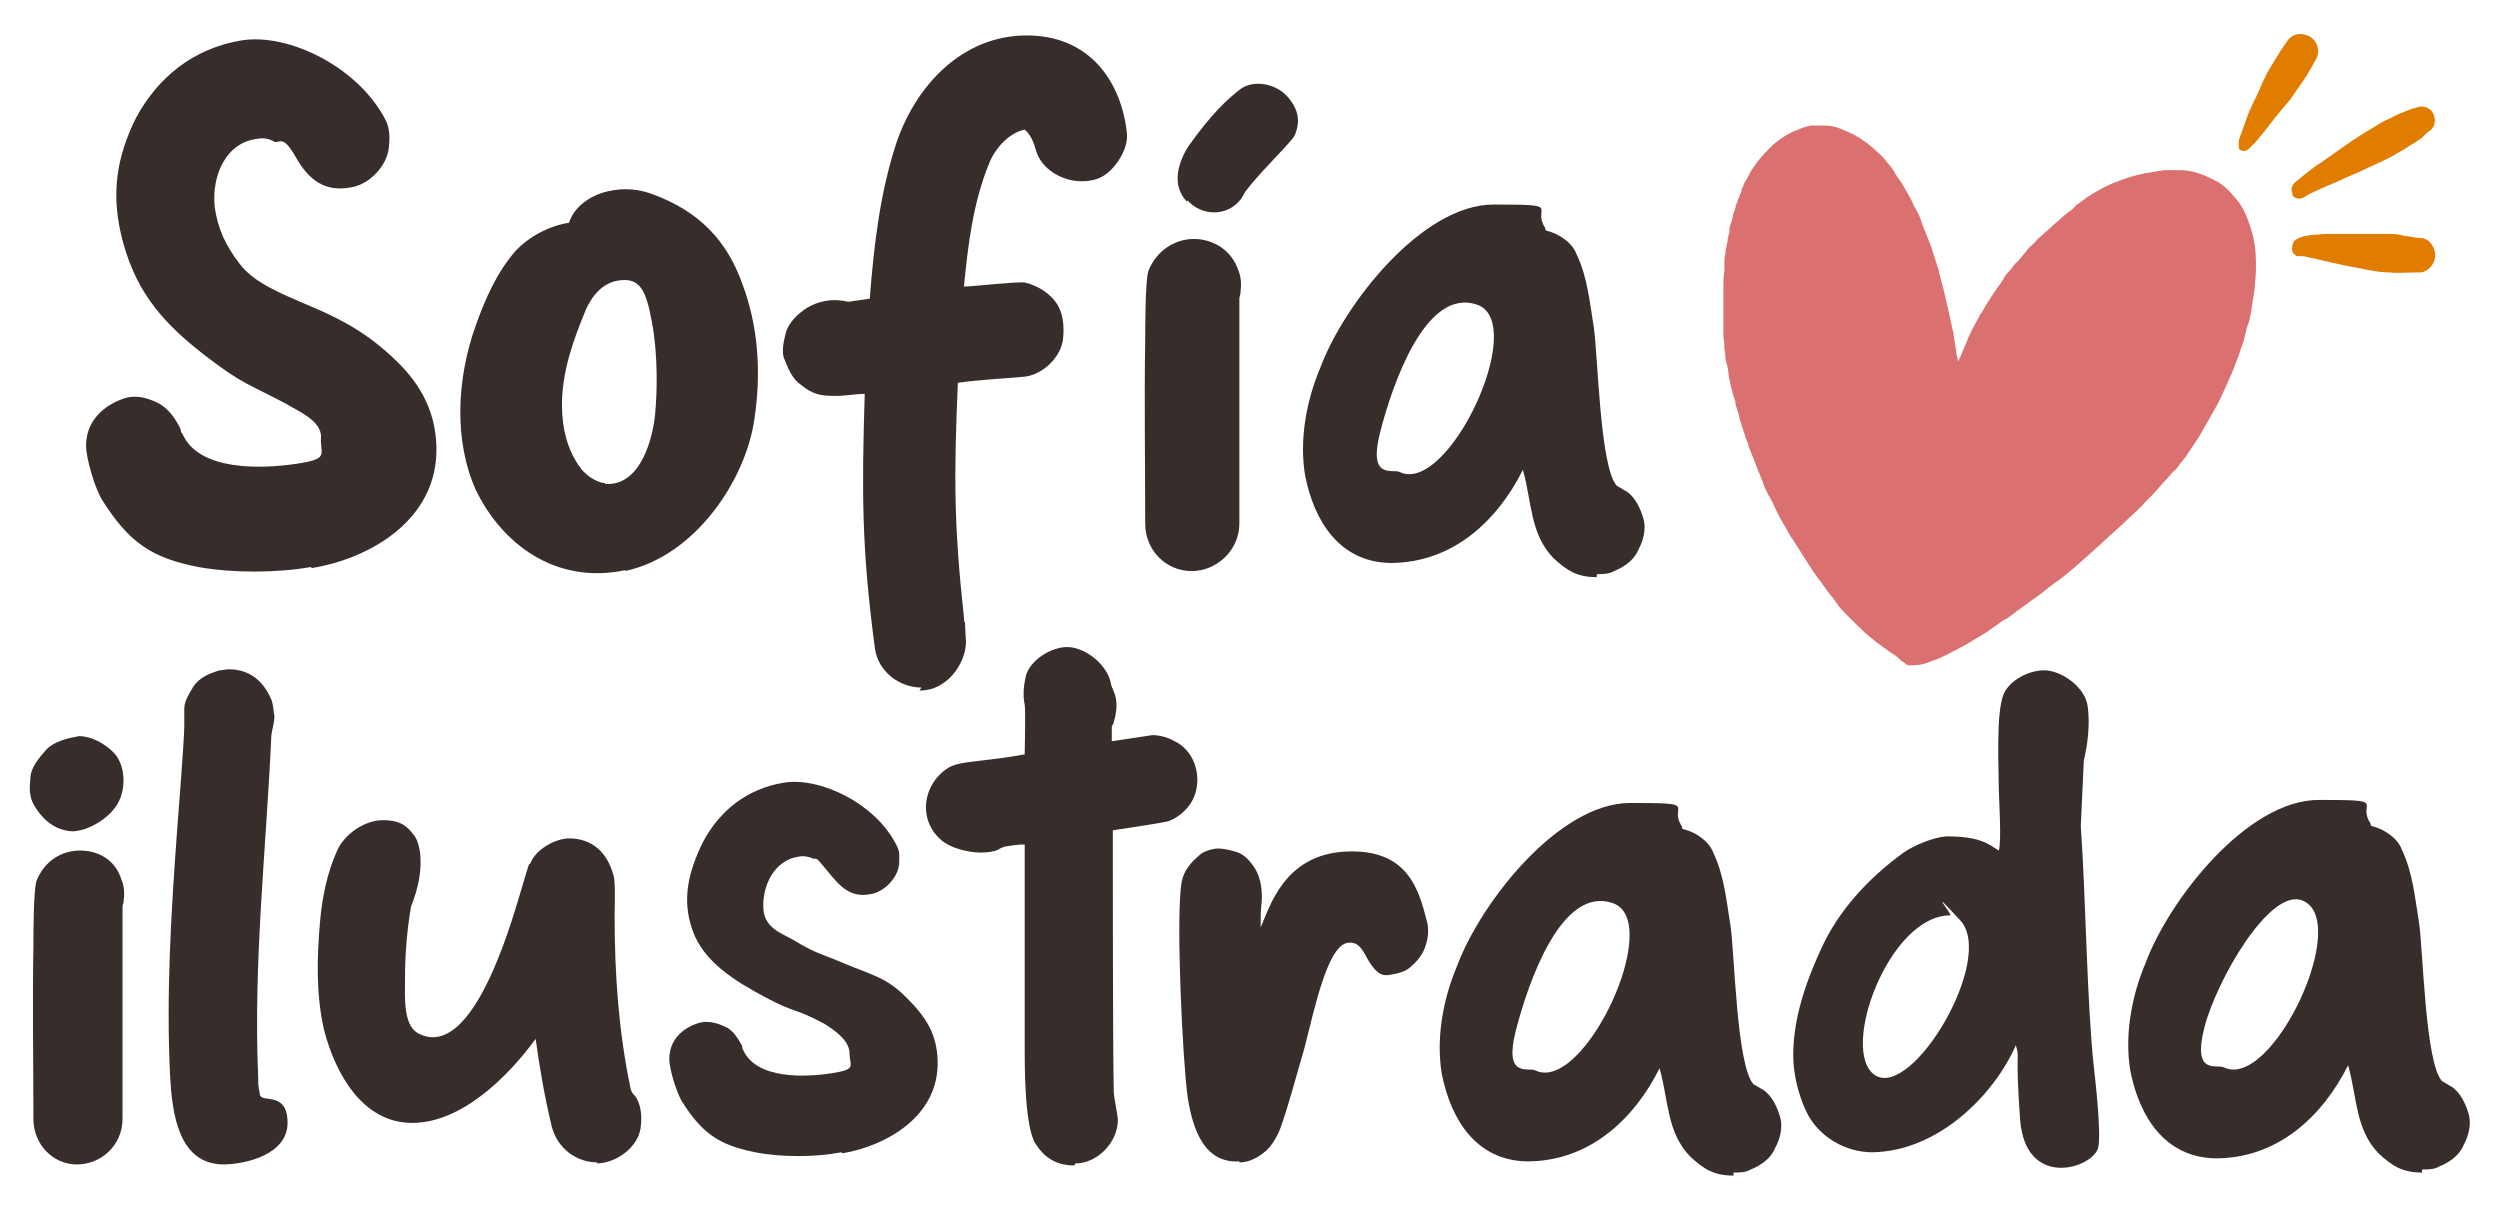
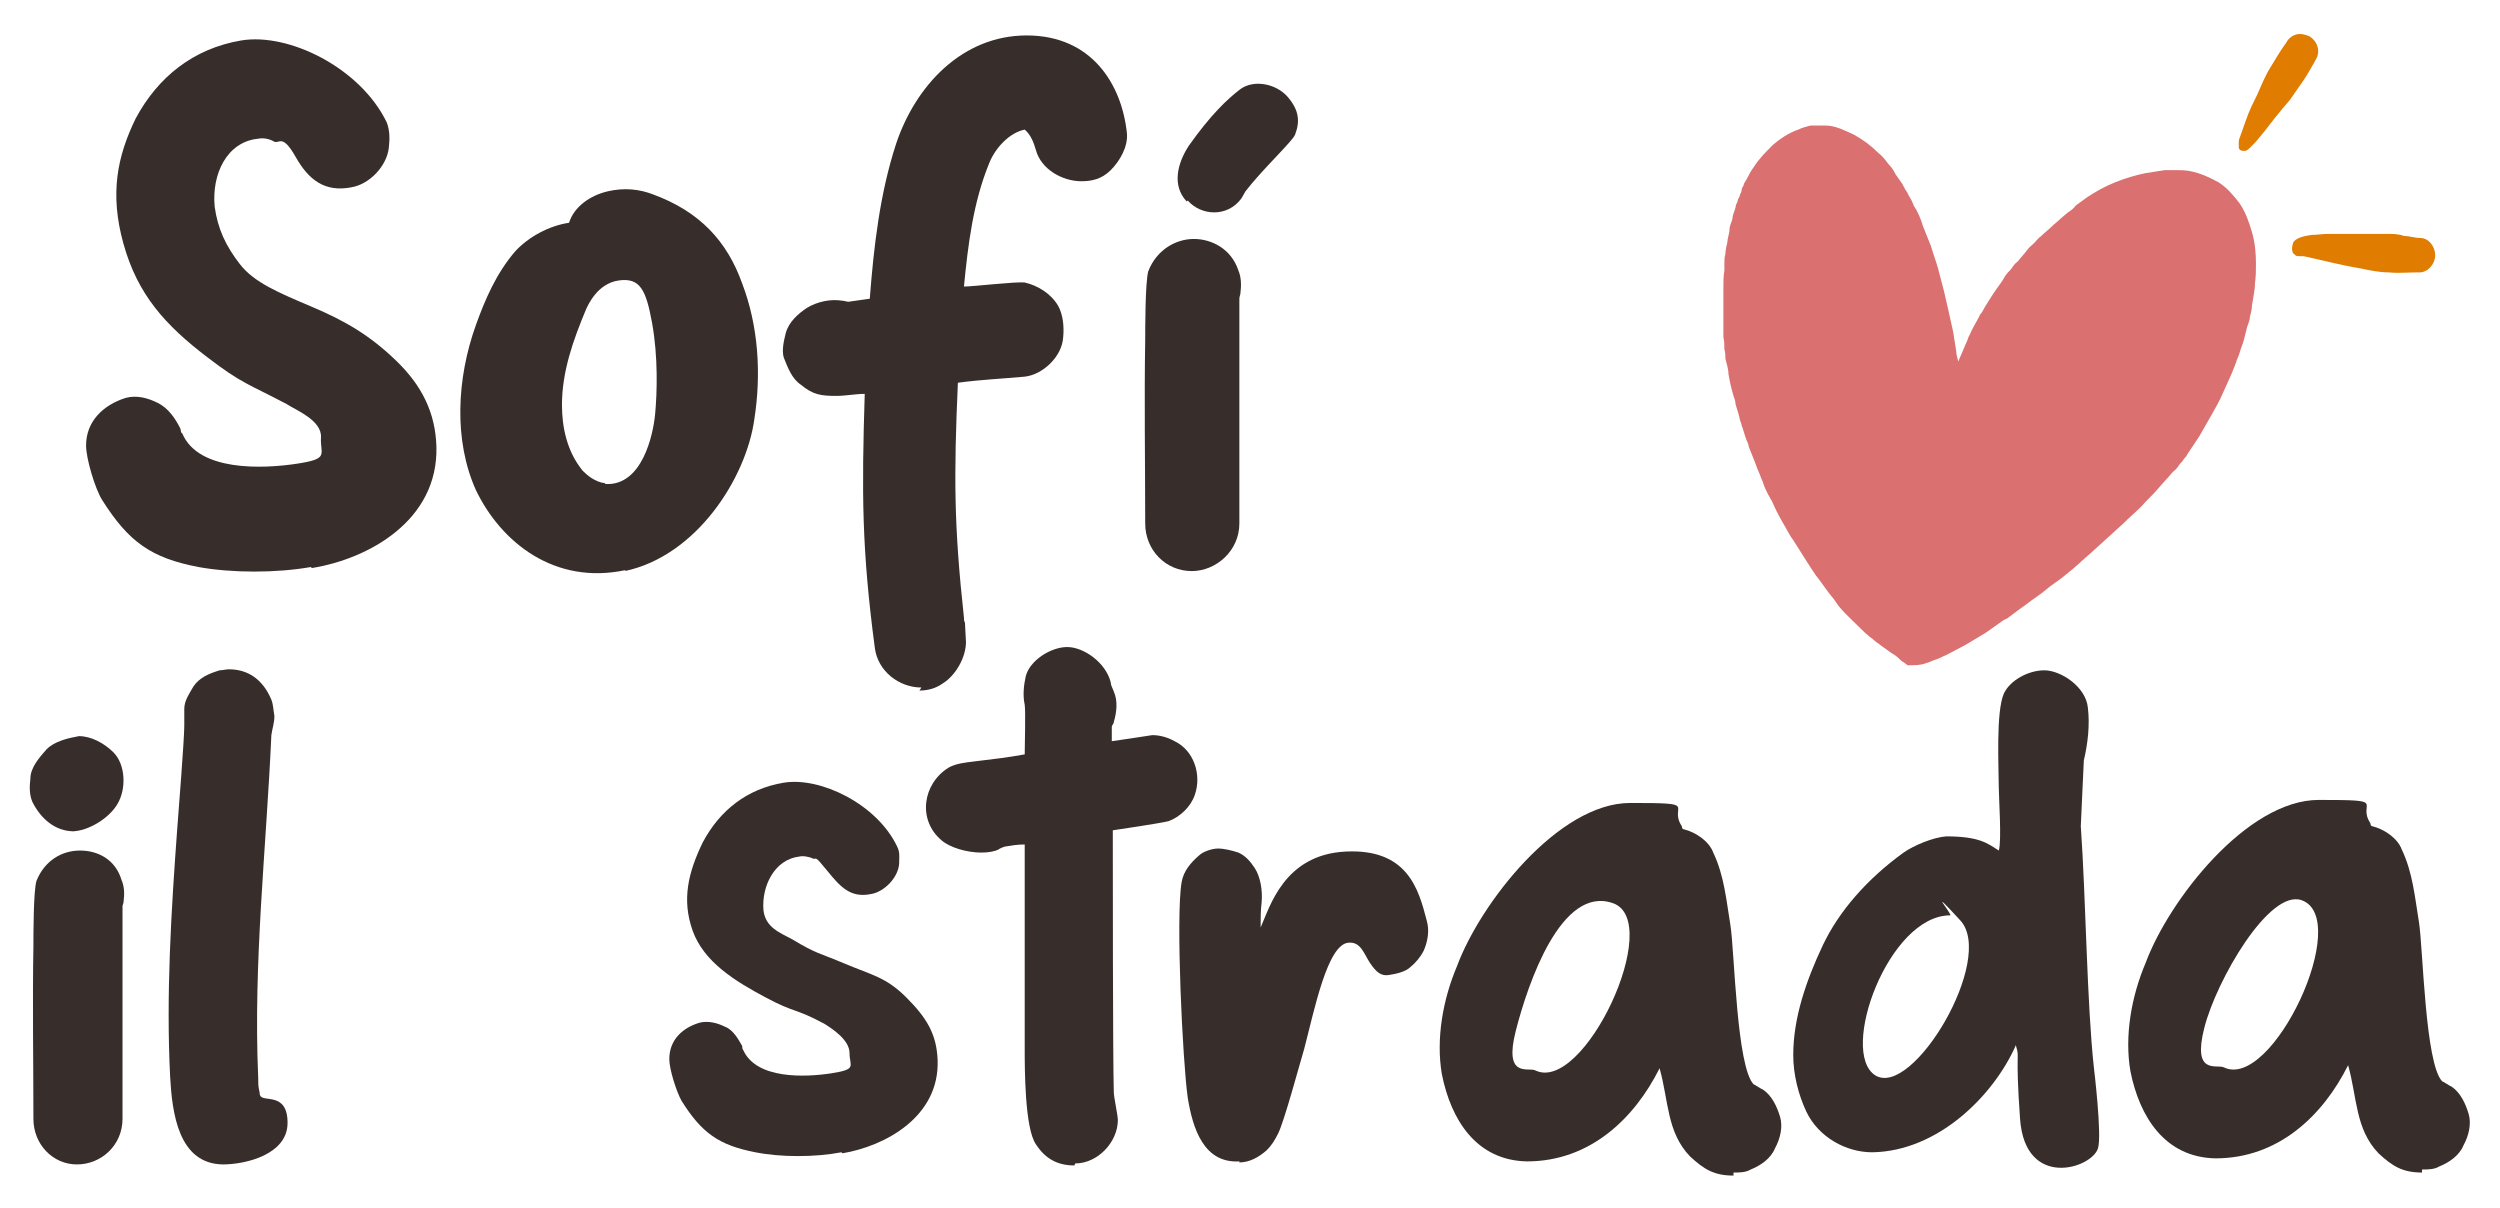
<svg xmlns="http://www.w3.org/2000/svg" id="Capa_1" version="1.1" viewBox="0 0 246.9 119.3">
  <defs>
    <style> .st0 { fill: #e07c00; } .st1 { fill: #372e2c; } .st2 { fill: #da706f; } </style>
  </defs>
  <path class="st2" d="M188,65.4c-.2-.1-.3-.2-.5-.4,0,0,0,0,0,0,0,0,0,0,0,0,0,0,0,0,0,0,0,0,0,0,0,0,0,0,0,0,0,0,0,0,0,0,0,0,0,0,0,0,0,0,0,0,0,0,0,0,0,0,0,0,0,0,0,0,0,0,0,0,0,0,0,0,0,0,0,0,0,0,0,0,0,0,0,0,0,0,0,0,0,0,0,0,0,0,0,0,0,0,0,0,0,0,0,0,0,0,0,0,0,0,0,0,0,0,0,0h0s0,0,0,0c0,0,0,0,0,0,0,0,0,0,0,0,0,0,0,0,0,0-.2-.2-.5-.4-.7-.5-.1-.1-.3-.2-.4-.3-.1,0-.2-.2-.3-.2-.1-.1-.3-.2-.4-.3-.1-.1-.3-.2-.4-.3-.2-.1-.3-.3-.5-.4-.2-.1-.3-.3-.5-.4,0,0,0,0,0,0-.4-.4-2.2-2.1-2.5-2.5-.2-.2-.4-.5-.6-.8-.2-.3-.5-.6-.7-.9-.3-.4-.5-.7-.8-1.1-.5-.6-.9-1.3-1.3-1.9-.4-.6-.8-1.3-1.2-1.9-.1-.2-.3-.4-.4-.6-.3-.5-.5-.9-.8-1.4-.4-.7-.7-1.3-1-2-.1-.2-.3-.5-.4-.7-.2-.4-.4-.8-.5-1.2-.2-.4-.3-.8-.5-1.2-.1-.3-.2-.5-.3-.8-.2-.5-.4-1-.6-1.5,0-.2-.1-.4-.2-.6-.2-.5-.3-1-.5-1.5,0-.2-.2-.5-.2-.7-.1-.5-.3-1-.4-1.4,0-.3-.1-.5-.2-.8-.2-.7-.4-1.5-.5-2.2,0-.5-.2-1-.3-1.5,0-.3,0-.6-.1-.9,0-.4,0-.8-.1-1.2,0-.1,0-.3,0-.4,0-.3,0-.6,0-.8,0-.2,0-.5,0-.7,0-.4,0-.7,0-1.1,0-.2,0-.4,0-.6,0-.4,0-.8,0-1.2,0-.6,0-1.2.1-1.8,0-.2,0-.5,0-.7,0-.3,0-.6.1-.9,0,0,0,0,0,0,0,0,0,0,0,0,0,0,0,0,0,0,0-.4.1-.8.2-1.2,0-.4.2-.8.2-1.2,0-.4.2-.7.3-1.1,0-.4.2-.7.3-1.1,0-.2.1-.4.2-.6,0-.2.1-.3.2-.5,0-.2.2-.4.2-.6,0-.2.1-.3.2-.5,0-.2.2-.4.3-.6.2-.4.4-.8.7-1.2.5-.8,1.2-1.5,1.9-2.2.7-.6,1.6-1.2,2.5-1.5.4-.2.8-.3,1.2-.4.5,0,1,0,1.5,0,1,0,1.9.5,2.8.9.9.5,1.7,1.1,2.4,1.8.4.3.7.7,1,1.1.3.3.5.6.7,1,.2.3.5.7.7,1,0,.1.2.3.2.4.1.2.3.4.4.7.2.3.4.7.5,1,.4.6.7,1.3.9,2,.1.3.3.7.4,1,.1.3.3.7.4,1,.2.7.5,1.5.7,2.2.2.8.4,1.5.6,2.3.3,1.3.6,2.6.9,4,.1.6.2,1.3.3,1.9,0,.3.1.6.2,1,0,0,0,0,0,0,.2-.5.4-.9.6-1.4.1-.3.3-.6.4-1,.2-.3.3-.7.5-1,.2-.4.4-.7.6-1.1,0-.1.1-.2.2-.3.1-.2.3-.5.4-.7.2-.3.3-.5.5-.8.2-.3.4-.6.6-.9.3-.4.6-.8.8-1.2.2-.3.4-.5.6-.7.2-.3.4-.6.7-.8.3-.4.6-.7.9-1.1.2-.3.5-.5.7-.7.2-.2.4-.5.7-.7.3-.3.7-.6,1-.9.3-.3.6-.5.9-.8.2-.2.5-.4.7-.6.3-.2.6-.4.8-.7.4-.3.7-.5,1.1-.8.9-.6,1.8-1.1,2.8-1.5,1-.4,2-.7,3-.9.6-.1,1.3-.2,1.9-.3.3,0,.7,0,1,0,.5,0,1,0,1.5.1,1,.2,1.9.6,2.8,1.1.8.5,1.5,1.3,2.1,2.1.6.9.9,1.8,1.2,2.8.3,1,.4,2.1.4,3.1,0,.7,0,1.3-.1,2,0,.7-.2,1.5-.3,2.2,0,.4-.1.7-.2,1.1,0,.4-.2.7-.3,1.1-.1.4-.2.8-.3,1.2-.1.4-.3.8-.4,1.2-.1.4-.3.7-.4,1.1-.1.3-.3.7-.4,1-.3.7-.6,1.3-.9,2-.3.7-.7,1.4-1.1,2.1-.4.7-.8,1.4-1.2,2.1-.4.6-.8,1.2-1.2,1.8,0,.1-.2.3-.3.4-.1.2-.2.3-.4.5-.2.3-.4.6-.7.8-.5.6-1,1.1-1.5,1.7-.5.6-1.1,1.1-1.6,1.7-.6.6-1.2,1.1-1.8,1.7-1.1,1-2.2,2-3.3,3-.6.5-1.1,1-1.7,1.5-.6.5-1.2,1-1.8,1.4-.6.4-1.1.9-1.7,1.3-.6.4-1.2.9-1.8,1.3-.4.3-.8.6-1.2.9,0,0,0,0,0,0,0,0-.1,0-.2.1,0,0-.1,0-.2.1-.6.4-1.1.8-1.7,1.2-.7.4-1.3.8-2,1.2-.6.3-1.3.7-1.9,1-.3.1-.6.3-.9.4-.4.1-.7.3-1.1.4-.5.2-1.1.2-1.7.2,0,0,0,0-.1,0,0,0,0,0,0,0Z" />
  <g>
    <path class="st0" d="M222.3,14.5c-.2.2-.4.4-.6.4-.3,0-.5,0-.6-.3h0c0-.2,0-.4,0-.6,0-.2.1-.4.2-.7.2-.5.3-.9.5-1.4.3-.9.7-1.7,1.1-2.5.4-.9.8-1.9,1.3-2.7.5-.8,1-1.7,1.6-2.5.2-.4.6-.7,1-.8.4-.1.9,0,1.3.2.8.5,1.1,1.5.6,2.3-.5.9-1,1.8-1.6,2.6-.3.4-.6.9-.9,1.3-.3.4-.7.8-1,1.2-.7.8-1.3,1.7-2,2.5-.3.4-.6.7-.9,1Z" />
-     <path class="st0" d="M227.7,19.4c-.4.3-1,.3-1.3-.1,0,0,0-.1,0-.2-.2-.4,0-1,.4-1.2.4-.3.7-.6,1.1-.9.4-.3.9-.7,1.4-1,1-.7,2-1.4,3-2.1.9-.6,1.9-1.2,2.9-1.8.5-.3,1.1-.5,1.6-.8.5-.2,1-.4,1.5-.6.1,0,.2,0,.4-.1.6-.2,1.3,0,1.6.6.3.6.2,1.3-.3,1.7-.2.1-.3.2-.5.4-.2.2-.4.4-.6.5-.3.2-.5.4-.8.5-.4.3-.9.6-1.3.8-.9.6-2,1-3,1.5-1,.5-2.1.9-3.1,1.4-1,.4-1.9.8-2.9,1.3,0,0,0,0,0,0Z" />
    <path class="st0" d="M240.5,25.2c0,.9-.8,1.8-1.7,1.7-1,0-1.9.1-2.9,0-.9,0-1.9-.2-2.8-.4-1.9-.3-3.7-.8-5.6-1.2-.1,0-.2,0-.3,0,0,0,0,0-.1,0-.2,0-.4,0-.5-.2-.1,0-.2-.2-.2-.3-.1-.3,0-.6.1-.9.4-.5,1.2-.6,1.8-.7.5,0,1.1-.1,1.6-.1,1,0,2.1,0,3.1,0,.9,0,1.9,0,2.8,0,.5,0,1.1,0,1.6.2.5,0,1.1.2,1.6.2.9,0,1.5.9,1.5,1.7Z" />
  </g>
  <path class="st1" d="M22.1,115c-4.5,0-5.1-5.1-5.3-8.7-.4-8.1.1-16.2.7-24.4.1-1.3.7-8.9.7-10.2s0-1.1,0-1.7c0-.8.5-1.5.9-2.2.6-.9,1.6-1.3,2.6-1.6.3,0,.6-.1.9-.1,2,0,3.4,1.1,4.2,3,.2.5.2,1.1.3,1.6,0,.7-.2,1.2-.3,1.9-.5,11.2-1.8,22.5-1.3,33.8,0,.5,0,.9.1,1.3s0,.3.1.5c.3.7,2.7-.4,2.7,2.7s-4.1,4.1-6.4,4.1Z" />
-   <path class="st1" d="M59,114.8c-2,0-3.9-1.3-4.5-3.5-.7-2.9-1.2-5.8-1.6-8.7-2.7,3.7-7.3,8.3-12.2,8.3s-7.6-4.9-8.7-9.2c-.8-3.5-.7-7.1-.4-10.6.2-2.4.7-4.9,1.7-7.1.7-1.6,2.7-3,4.5-3s2.4.6,3.1,1.5,1.1,3.6-.3,7c-.4,2.3-.6,4.7-.6,7.1,0,1.8-.2,4.5,1.2,5.4,4.8,2.7,8.4-7.8,10-13.2s.8-2.6,1.3-3.8c.6-1.2,2.4-2.2,3.7-2.2,2.3,0,3.8,1.4,4.4,3.7.2.6.1,3.3.1,4,0,5.7.4,11.5,1.6,17.1,0,.1.3.6.4.6.6.8.7,2,.6,2.9-.1,2.1-2.4,3.8-4.4,3.8Z" />
  <path class="st1" d="M106.1,115.1c-1.7,0-2.9-.7-3.8-2.1-1.1-1.6-1.1-7.5-1.1-9.4,0-6.7,0-13.5,0-20.2-.7,0-1.3.1-1.9.2-.1,0-.6.2-.7.3-.4.2-1,.3-1.7.3-1.4,0-3.1-.5-3.9-1.2-2.4-2-1.9-5.6.7-7.2.7-.4,1.7-.5,2.5-.6,1.7-.2,3.4-.4,5-.7,0-.7.1-4.2,0-4.9-.2-.9-.1-1.9.1-2.8.4-1.6,2.5-2.9,4.1-2.9s3.8,1.5,4.3,3.5c0,.3.2.6.3.9.4.9.3,2,0,3,0,.2-.2.3-.2.5v1.4c1.4-.2,2.7-.4,4-.6.7,0,1.5.2,2.2.6,1.9.9,2.7,3.3,2,5.3-.4,1.2-1.5,2.2-2.6,2.6-.8.2-4.8.8-5.5.9,0,3.3,0,22.6.1,25.9,0,.4.4,2.3.4,2.7,0,2.2-2,4.3-4.2,4.3Z" />
  <path class="st1" d="M122.4,114.7c-3.5.2-4.6-3.2-5.1-6.3-.5-3.5-1.2-17.9-.6-21.3.2-1.1.9-1.9,1.7-2.6.4-.4,1.3-.7,1.9-.7s1.4.2,2,.4c.7.3,1.2.9,1.6,1.5.6.9.8,2.3.7,3.4-.1.8-.1,1.6-.1,2.5.9-2,2.3-7.2,8.4-7.5s7.2,3.7,8,6.8c.3,1,.1,2.1-.3,3-.3.6-.8,1.2-1.3,1.6-.5.5-1.5.7-2.2.8s-1.2-.3-1.8-1.2-.9-2.1-2.1-2c-2.1.1-3.4,6.7-4.4,10.5-.4,1.3-2,7.3-2.6,8.4-.3.6-.6,1.1-1.1,1.6-.8.7-1.7,1.2-2.7,1.2Z" />
  <path class="st1" d="M199.1,103.2c-2.2,5-7.7,10.5-14.2,10.6-2.6,0-5.3-1.5-6.5-4-.8-1.7-1.3-3.7-1.3-5.6,0-3.7,1.3-7.4,2.9-10.8s4.4-6.6,8-9.2c1-.7,2.9-1.5,4.2-1.6,3.3,0,4.1.7,5.2,1.4.3-.9,0-5.3,0-6.2,0-1.9-.3-7.5.5-9.3.6-1.3,2.4-2.3,4-2.3s4.1,1.6,4.3,3.7c.2,1.7,0,3.5-.4,5.2,0,.3-.3,6.1-.3,6.5.5,7,.6,17.6,1.3,23.9,0,0,.8,6.6.4,7.9-.6,2-7.2,4.1-7.7-2.9s0-5.9-.4-7.2ZM185.2,106.2c3.7,2.3,11.9-11.5,8.4-15.3s-.7-.5-1-.5c-6.1,0-11,13.5-7.4,15.8Z" />
  <path class="st1" d="M30.7,56c-3.4.6-7.8.6-11.1,0-4.7-.9-6.9-2.5-9.5-6.6-.7-1.1-1.6-4.1-1.6-5.4,0-2.4,1.7-4,3.9-4.7,1.1-.3,2.2,0,3.2.5,1,.5,1.7,1.5,2.2,2.5.1.2,0,.4.2.5,1.6,3.8,8,3.5,11.3,3s2.3-.9,2.4-2.6-2.5-2.7-3.4-3.3c-3.8-2-4.4-2-7.8-4.6-4.2-3.2-6.9-6.2-8.3-11.2s-.6-8.7,1.2-12.4c2.2-4.1,5.7-6.9,10.4-7.7s11.8,2.7,14.4,8.1c.3.8.3,1.6.2,2.5-.2,1.8-1.9,3.6-3.7,3.9-2.6.5-4.2-.7-5.5-3s-1.6-1.3-2.1-1.5c-.5-.3-1.1-.4-1.6-.3-3.1.3-4.6,3.5-4.3,6.7.3,2.2,1.1,3.9,2.5,5.7s3.8,2.8,7.1,4.2,5.7,2.8,8.3,5.3,3.9,5.2,4,8.5c.2,7.3-6.7,11.1-12.3,12Z" />
  <path class="st1" d="M83.1,113.8c-2.6.5-6,.5-8.5,0-3.6-.7-5.3-1.9-7.3-5.1-.5-.9-1.2-3.1-1.2-4.1,0-1.9,1.3-3.1,3-3.6.8-.2,1.7,0,2.5.4.8.3,1.3,1.2,1.7,1.9,0,.1,0,.3.1.4,1.3,2.9,6.1,2.7,8.7,2.3s1.8-.7,1.8-2-1.7-2.4-2.5-2.9c-3-1.6-2.8-1-5.8-2.6s-6.1-3.5-7.2-6.6-.4-5.8,1-8.7c1.7-3.2,4.4-5.3,8-5.9s9.2,2.1,11.2,6.3c.3.6.2,1,.2,1.7-.1,1.4-1.5,2.8-2.8,3-2,.4-3-.7-4.3-2.3s-1-1.1-1.4-1.2c-.4-.2-1-.3-1.4-.2-2.4.3-3.7,2.9-3.5,5.3.2,1.7,1.6,2.2,2.9,2.9,2.3,1.4,2.6,1.3,5.2,2.4s4,1.3,6,3.3,3,3.6,3.1,6.2c.2,5.6-5.2,8.5-9.4,9.2Z" />
  <path class="st1" d="M61.8,56.3c-7,1.5-12.3-2.7-14.8-7.9-2.2-4.9-1.9-11,0-16.3.9-2.5,2-5.1,3.9-7.3,1.3-1.4,3.3-2.5,5.3-2.8.5-1.6,2.1-2.7,3.8-3.1s3.2-.2,4.5.3c4.6,1.7,7.3,4.6,8.8,8.8,1.6,4.2,1.9,8.9,1.2,13.4-.8,5.8-5.7,13.5-12.8,15ZM59.8,47.8c3.6.2,4.7-4.8,4.9-6.9s.3-5.7-.3-9-1.2-4.5-3.3-4.2-3,2.4-3.2,2.8c-1.3,3.1-2.4,6.2-2.4,9.5,0,2.2.5,4.5,1.9,6.3.1.2.8.8,1,.9.3.2.9.5,1.3.5Z" />
  <path class="st1" d="M91,67.9c-2.2,0-4.3-1.6-4.6-3.9-1.3-9.8-1.3-15.3-1-25.1-.9,0-1.9.2-2.8.2-1.5,0-2.3-.1-3.5-1.1-.9-.6-1.3-1.7-1.7-2.7-.2-.7,0-1.6.2-2.4.3-1.1,1.2-1.9,2.1-2.5,1-.6,2.3-.9,3.5-.7.2,0,.4.1.6.1.7-.1,1.4-.2,2.1-.3.4-5.2,1-10.4,2.6-15.3,1.9-5.7,6.5-10.7,12.9-10.7s9.4,4.8,9.9,9.7c.1,1.3-.7,2.7-1.6,3.6s-1.9,1.1-2.9,1.1c-1.9,0-4-1.2-4.5-3.1-.2-.7-.5-1.5-1.1-2-1.5.3-2.9,1.8-3.5,3.3-1.6,3.9-2.1,8.1-2.5,12.2.9,0,5.1-.5,6-.4,1.3.3,2.6,1.1,3.3,2.3.5.9.6,2.1.5,3.1-.1,1.9-2,3.7-3.8,3.9-2.2.2-4.4.3-6.6.6-.4,9.2-.4,14,.6,23.2,0,.2,0,.3.1.5,0,.3.1,1.7.1,1.9,0,1.5-1,3.3-2.3,4.1-.7.5-1.5.7-2.3.7Z" />
-   <path class="st1" d="M157.7,57c-1.9,0-2.9-.6-4.3-1.9-2.3-2.4-2.1-5.5-3-8.7-2.5,5-6.9,9.2-13.1,9.2-5-.1-7.5-4.1-8.4-8.6-.6-3.5.1-7.4,1.5-10.7,2.3-6.2,10-16.1,17.1-16.1s3.7.2,5.1,2.3c0,0,0,.3.2.3,1.2.3,2.5,1.2,2.9,2.3,1.1,2.3,1.3,4.8,1.7,7.2.4,2.5.6,14,2.3,15.7.1,0,.8.5.9.5.9.6,1.4,1.7,1.7,2.7s0,2.2-.5,3.1c-.4,1-1.4,1.7-2.4,2.1-.5.3-1.1.3-1.7.3ZM138.2,46.6c4.8,2.4,12.8-14.7,7.7-16.5s-8.4,7.9-9.6,12.6,1.2,3.6,1.9,3.9Z" />
  <path class="st1" d="M171.2,116.1c-1.9,0-2.9-.6-4.3-1.9-2.3-2.4-2.1-5.5-3-8.7-2.5,5-6.9,9.2-13.1,9.2-5-.1-7.5-4.1-8.4-8.6-.6-3.5.1-7.4,1.5-10.7,2.3-6.2,10-16.1,17.1-16.1s3.7.2,5.1,2.3c0,0,0,.3.2.3,1.2.3,2.5,1.2,2.9,2.3,1.1,2.3,1.3,4.8,1.7,7.2.4,2.5.6,14,2.3,15.7.1,0,.8.5.9.5.9.6,1.4,1.7,1.7,2.7s0,2.2-.5,3.1c-.4,1-1.4,1.7-2.4,2.1-.5.3-1.1.3-1.7.3ZM151.6,105.7c4.8,2.4,12.8-14.7,7.7-16.5s-8.4,7.9-9.6,12.6,1.2,3.6,1.9,3.9Z" />
  <path class="st1" d="M239.2,115.8c-1.9,0-2.9-.6-4.3-1.9-2.3-2.4-2.1-5.5-3-8.7-2.5,5-6.9,9.2-13.1,9.2-5-.1-7.5-4.1-8.4-8.6-.6-3.5.1-7.4,1.5-10.7,2.3-6.2,10-16.1,17.1-16.1s3.7.2,5.1,2.3c0,0,0,.3.2.3,1.2.3,2.5,1.2,2.9,2.3,1.1,2.3,1.3,4.8,1.7,7.2.4,2.5.6,14,2.3,15.7.1,0,.8.5.9.5.9.6,1.4,1.7,1.7,2.7s0,2.2-.5,3.1c-.4,1-1.4,1.7-2.4,2.1-.5.3-1.1.3-1.7.3ZM219.6,105.4c4.8,2.4,12.8-14.7,7.7-16.5-3.2-1.1-8.4,7.9-9.6,12.6s1.2,3.6,1.9,3.9Z" />
  <path class="st1" d="M117.7,56.4c-2.6,0-4.6-2.1-4.6-4.7,0-6-.1-12,0-18.1,0-1.1,0-5.7.3-6.8.8-2.1,2.7-3.2,4.5-3.2s3.7,1,4.4,3.1c.3.7.3,1.5.2,2.3,0,.1-.1.3-.1.5,0,2.8,0,19.4,0,22.2,0,2.7-2.3,4.7-4.7,4.7Z" />
  <path class="st1" d="M117.2,19.9c-1.5-1.6-.9-3.8.2-5.5,2.2-3.1,3.8-4.6,5.1-5.6,1.4-1,3.6-.5,4.7.8s1.2,2.4.7,3.7c-.2.6-3.3,3.5-4.9,5.6,0,0-.4.7-.4.7-1.4,1.9-4,1.7-5.3.2Z" />
  <path class="st1" d="M7.6,115c-2.4,0-4.3-2-4.3-4.5,0-5.7-.1-11.4,0-17.1,0-1.1,0-5.4.3-6.4.8-2,2.5-3,4.3-3s3.5.9,4.1,2.9c.3.7.3,1.4.2,2.2,0,.1-.1.3-.1.4,0,2.6,0,18.3,0,21,0,2.6-2.1,4.5-4.5,4.5Z" />
  <path class="st1" d="M7.3,82.1c-1.9,0-3.3-1.3-4.1-2.9-.3-.7-.3-1.5-.2-2.3,0-1.1.9-2.1,1.6-2.9.8-.8,2.1-1.1,3.2-1.3,1.2,0,2.5.7,3.4,1.6,1.2,1.2,1.3,3.6.4,5.1-.8,1.4-2.9,2.7-4.5,2.7Z" />
</svg>